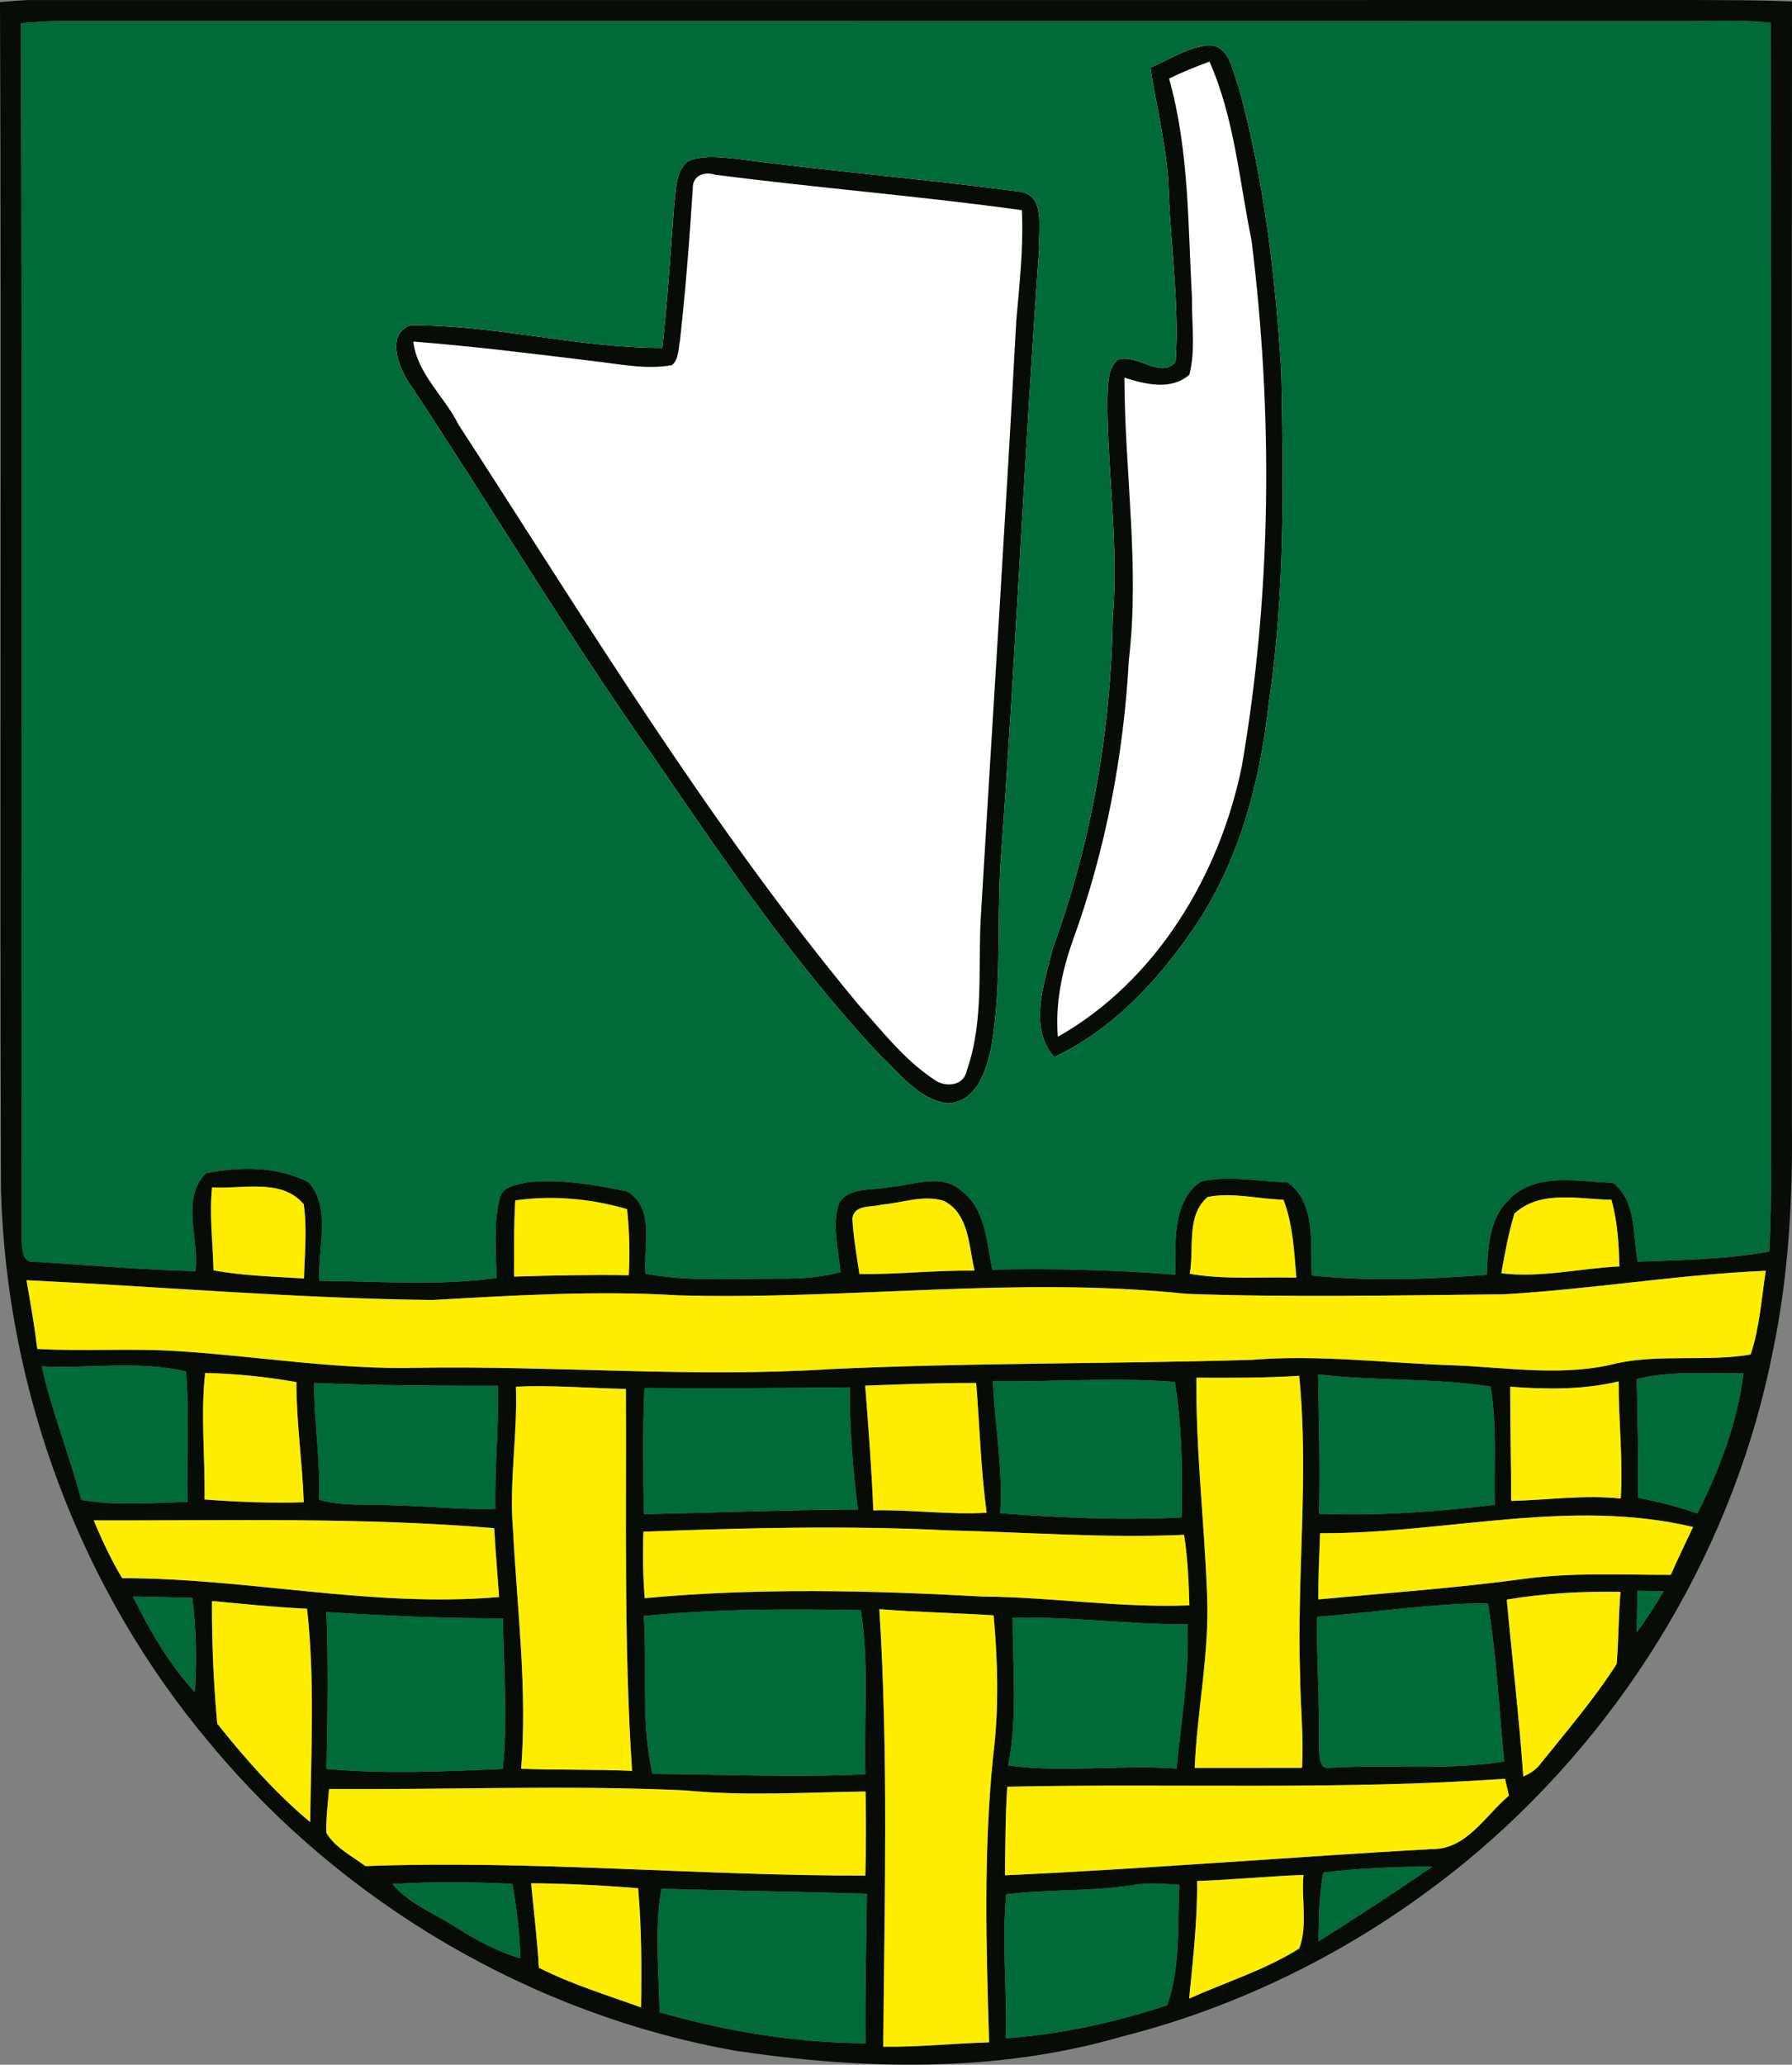
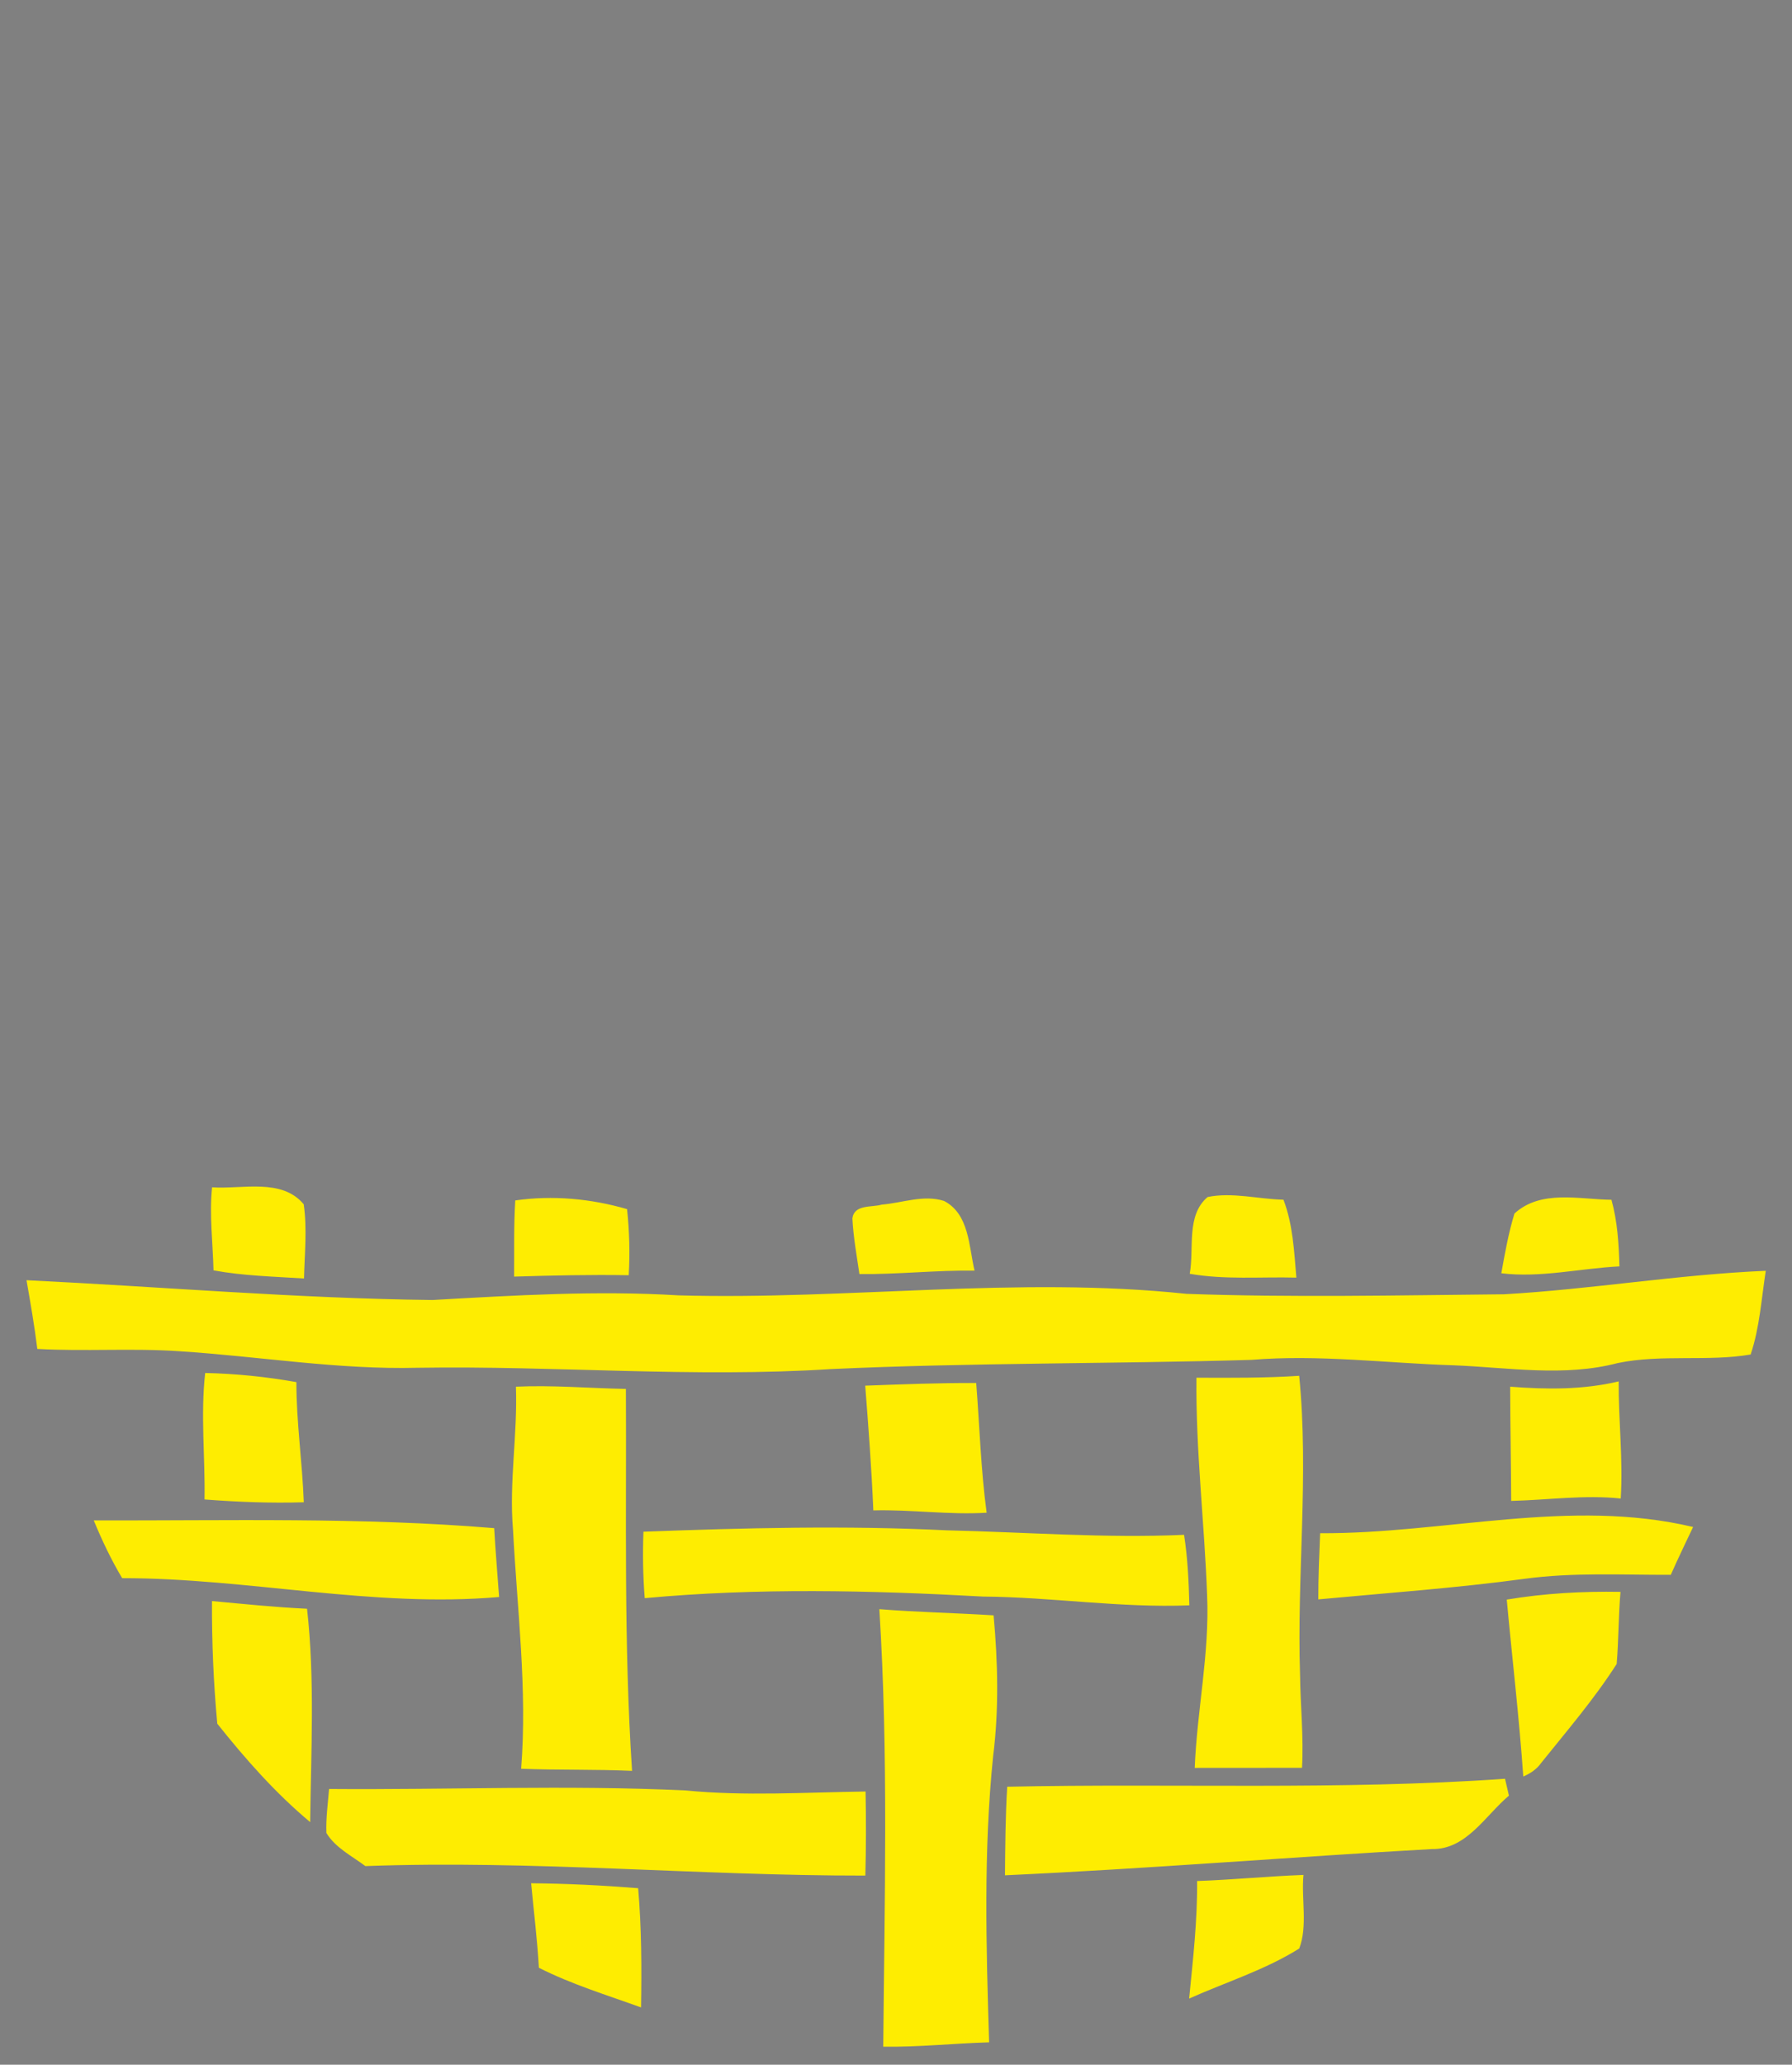
<svg xmlns="http://www.w3.org/2000/svg" version="1.1" id="Layer_1" x="0px" y="0px" viewBox="0 0 247.34 284.894" enable-background="new 0 0 247.34 284.894" xml:space="preserve">
  <rect x="0" y="0" width="247.34" height="284.894" fill="#808080" stroke="none" />
-   <rect x="38.785" y="6.256" fill="#FFFFFF" width="180.526" height="147.386" />
-   <path fill="#080C07" d="M95.62,25.99c-0.44,7.02-1,14.04-1.77,21.03c-0.24,1.14-0.14,2.55-1.11,3.37  c-3.67,0.65-7.38-0.19-11.03-0.59c-8.21-1-16.42-2.03-24.67-2.67c0.56,4.5,4.3,7.55,6.24,11.45c17.62,27.15,34.43,54.98,55.13,79.96  c3.29,3.66,6.35,7.66,10.5,10.41c1.53,1.15,4.15,0.93,4.54-1.26c2.42-6.9,1.48-14.38,1.95-21.55c1.61-27.3,3.4-54.58,4.87-81.88  c0.44-5.07,1.02-10.15,0.77-15.26c-14.08-1.95-28.25-3.07-42.35-4.89C97.2,23.61,95.58,24.23,95.62,25.99 M94.96,22.24  c2.11-0.88,4.46-0.54,6.67-0.33c12.99,1.71,26.05,2.81,39.04,4.52c3.73,0.46,2.58,5.13,2.77,7.74c-2.04,28.3-3.25,56.65-5.34,84.95  c-0.5,8.38,0.16,16.85-1.24,25.16c-0.68,3.35-2.02,7.89-6.2,7.96c-4-0.65-6.55-4.2-9.34-6.8c-11.72-12.53-21.37-26.78-31.04-40.9  C78.32,87.63,67.76,69.82,56.3,52.58c-1.39-2.17-2.96-6.55,0.39-7.7c11.64-0.06,23.09,3.13,34.73,3.13  c0.72-6.65,1.15-13.32,1.65-19.99C93.34,26.02,93.24,23.64,94.96,22.24 M161.36,10.84c2.77,9.84,2.6,20.14,3.16,30.26  c-0.06,3.52,0.53,7.16-0.36,10.6c-2.52,2.22-6.09,1.32-8.96,0.41c0.02,12.99,2.14,25.99,0.61,38.97  c-0.72,13.16-3.22,26.27-7.73,38.68c-1.52,4.26-2.44,8.76-2.07,13.3c13.57-7.68,22.36-22.33,25.4-37.38  c4.12-23.9,4.31-48.42,1.34-72.47c-1.7-8.27-2.36-16.91-5.81-24.71C165.05,9.2,163.17,9.95,161.36,10.84 M158.78,9.36  c2.58-1.14,5.05-2.79,7.92-3.1c3.08-0.14,3.37,3.58,4.26,5.72c3.5,12.75,5.06,25.98,5.89,39.15c0.31,15.37,0.55,30.81-1.75,46.05  c-1.19,10.92-4.15,21.91-10.43,31.05c-4.94,7.17-11.16,13.88-19.15,17.63c-3.65-4.1-1.35-10.25-0.23-14.97  c5.36-14.64,8.05-30.16,8.3-45.73c0.83-10.02-0.75-20.03-0.75-30.05c0.13-1.85-0.08-4.04,1.39-5.45c2.67-0.97,5.99,2.7,8.03,0.27  c0.54-7.95-0.69-15.86-0.96-23.79C161.09,20.46,159.65,14.95,158.78,9.36 M91.29,260.62c-0.97,5.62-0.34,11.36-0.25,17.03  c9.23,2.66,18.81,4.24,28.42,4.28c-0.07-6.88,0.11-13.75,0.19-20.63C110.2,261.01,100.74,260.89,91.29,260.62 M138.89,261.38  c-0.65,6.61,0.13,13.24-0.06,19.87c7.57-0.53,15.08-2.19,22.27-4.57c1.87-5.22,1.4-11.09,1.68-16.6c-2.02-0.13-4.05-0.34-6.06-0.02  C150.82,261.04,144.81,260.64,138.89,261.38 M73.31,259.86c0.36,3.89,0.85,7.76,1.07,11.66c4.51,2.28,9.36,3.76,14.1,5.47  c0.09-5.49,0.07-10.98-0.4-16.45C83.16,260.15,78.24,259.9,73.31,259.86 M54.17,259.97c2.34,2.76,5.79,4.05,8.77,5.96  c2.78,1.78,5.71,3.36,8.9,4.29c-0.12-3.45-0.52-6.87-1.11-10.27C65.21,259.66,59.68,259.62,54.17,259.97 M165.23,259.55  c0.05,5.43-0.57,10.83-1.1,16.22c5.07-2.27,10.47-3.94,15.2-6.91c1.18-3.11,0.27-6.82,0.58-10.15  C175.01,258.89,170.13,259.38,165.23,259.55 M182.65,258.38c-0.59,3.13-0.61,6.32-0.66,9.5c5.31-3.35,10.55-6.77,15.72-10.32  C192.68,257.58,187.65,257.77,182.65,258.38 M45.05,252.92c1.23,2.04,3.52,3.17,5.38,4.57c23.01-0.85,46,1.34,69.01,1.31  c0.1-3.87,0.11-7.74,0.03-11.6c-8.28,0.11-16.59,0.66-24.85-0.15c-16.39-0.77-32.8-0.07-49.2-0.2  C45.26,248.87,44.97,250.89,45.05,252.92 M139.02,246.54c-0.25,4.07-0.27,8.14-0.31,12.22c19.66-0.9,39.28-2.52,58.93-3.62  c4.76,0.09,7.37-4.63,10.63-7.37c-0.19-0.78-0.37-1.56-0.54-2.33C184.86,247.05,161.92,246.05,139.02,246.54 M139.76,223.22  c0.01,6.79,0.72,13.66-0.61,20.38c7.69,1.06,15.51-0.14,23.25,0.43c0.61-6.62,1.8-13.23,1.5-19.9  C155.84,224.16,147.82,223.04,139.76,223.22 M121.37,222.04c1.27,20.1,0.71,40.25,0.54,60.37c4.88,0.07,9.73-0.46,14.61-0.6  c-0.4-13.17-0.79-26.38,0.56-39.52c0.81-6.43,0.65-12.96,0.06-19.4C131.89,222.56,126.62,222.46,121.37,222.04 M88.85,222.98  c0.52,7.25-0.46,14.66,1.22,21.79c9.79,0.07,19.58,0.52,29.37,0.05c-0.22-7.54,0.56-15.16-0.63-22.64  C108.82,221.99,98.78,221.99,88.85,222.98 M45.05,222.44c0.27,7.21,0.15,14.42,0.01,21.64c8.07,0.73,16.24,0.36,24.32,0  c0.74-6.92,0.13-13.85,0.03-20.78C61.27,223.33,53.17,222.95,45.05,222.44 M181.75,223.11c0,6.04,0.39,12.07,0.33,18.12  c0.03,1.05-0.02,3.13,1.68,2.69c7.94-0.48,15.97,0.42,23.85-0.87c-0.71-7.28-1.05-14.61-2.24-21.83  C197.46,221.26,189.62,222.49,181.75,223.11 M29.26,220.92c-0.03,5.65,0.21,11.3,0.73,16.92c3.87,4.86,8.03,9.58,12.82,13.58  c0.12-9.81,0.66-19.69-0.43-29.44C38,221.78,33.63,221.32,29.26,220.92 M207.97,220.72c0.75,8.14,1.71,16.25,2.28,24.41  c0.98-0.42,1.87-1.01,2.49-1.9c3.57-4.45,7.32-8.81,10.4-13.63c0.28-3.31,0.24-6.64,0.53-9.95  C218.42,219.56,213.15,219.85,207.97,220.72 M18.35,220.3c2.31,4.69,4.97,9.32,8.54,13.18c0.28-4.33,0.2-8.68-0.34-12.99  C23.82,220.42,21.09,220.34,18.35,220.3 M226.02,219.5c-0.05,1.9-0.09,3.81-0.1,5.72c1.34-1.81,2.56-3.7,3.69-5.64  C228.41,219.55,227.21,219.52,226.02,219.5 M88.81,211.35c-0.11,3.05-0.07,6.12,0.18,9.17c15.52-1.44,31.16-1.08,46.7-0.22  c9.51,0.07,18.95,1.59,28.47,1.21c-0.08-3.26-0.23-6.52-0.73-9.73c-10.92,0.49-21.83-0.37-32.75-0.62  C116.73,210.47,102.76,210.83,88.81,211.35 M12.94,209.79c1.13,2.74,2.4,5.42,3.92,7.97c17.38-0.01,34.62,4.12,52.03,2.6  c-0.22-3.17-0.51-6.33-0.68-9.5C49.83,209.33,31.37,209.84,12.94,209.79 M182.21,211.56c-0.12,3.04-0.26,6.08-0.25,9.13  c9.49-0.89,19.01-1.56,28.46-2.84c6.69-0.91,13.46-0.53,20.19-0.55l0.68-1.51c0.02-0.04,0.06-0.12,0.07-0.16  c0.76-1.65,1.55-3.29,2.33-4.93C216.67,206.66,199.37,211.65,182.21,211.56 M119.42,191.2c0.45,5.73,0.88,11.46,1.12,17.21  c5.22-0.14,10.42,0.64,15.64,0.32c-0.8-5.93-0.97-11.93-1.44-17.9C129.63,190.81,124.52,191.01,119.42,191.2 M88.95,191.52  c-0.26,5.8-0.16,11.61-0.09,17.42c9.85-0.22,19.7-0.6,29.56-0.65c-0.73-5.59-1.15-11.22-1.13-16.86  C107.85,191.55,98.4,191.57,88.95,191.52 M71.21,191.34c0.24,6.6-0.96,13.17-0.4,19.76c0.57,10.98,1.99,21.95,1.12,32.96  c5.1,0.2,10.21,0.06,15.31,0.29c-1.16-17.55-0.76-35.14-0.85-52.7C81.33,191.55,76.27,191.11,71.21,191.34 M43.33,190.82  c0.06,5.38,0.88,10.74,0.72,16.13c3.45,0.98,7.06,0.54,10.59,0.78c4.58,0.09,9.15,0.62,13.74,0.45c-0.13-5.66,0.5-11.3,0.34-16.96  C60.25,191.23,51.79,191.18,43.33,190.82 M208.44,191.34c0.01,5.25,0.12,10.5,0.14,15.76c5.04-0.12,10.08-0.86,15.12-0.33  c0.34-5.39-0.32-10.77-0.28-16.16C218.51,191.78,213.44,191.73,208.44,191.34 M165.14,190.1c-0.11,10.03,1.11,20.02,1.47,30.04  c0.35,7.98-1.39,15.84-1.71,23.8c4.93-0.02,9.87,0.01,14.81-0.01c0.24-4.26-0.22-8.51-0.27-12.77c-0.46-13.78,1.24-27.56-0.12-41.32  C174.6,190.15,169.87,190.12,165.14,190.1 M137.05,190.6c0.27,6.07,1.4,12.1,1.01,18.2c8.33,0.63,16.68,1.01,25.03,0.58  c0.13-6.24,0.07-12.54-0.93-18.7C153.86,190.04,145.4,190.68,137.05,190.6 M225.92,190.29c0.09,5.46,0.24,10.91,0.15,16.37  c2.78,0.54,5.53,1.24,8.21,2.17c3.05-6.05,5.56-12.61,6.36-19.37C235.73,189.63,230.73,189.05,225.92,190.29 M181.92,189.64  c0.12,6.41,0.32,12.83,0.14,19.24c8.11,0.32,16.21-0.28,24.26-1.24c-0.14-5.44,0.31-10.92-0.58-16.31  C197.85,190.1,189.83,190.6,181.92,189.64 M28.32,189.45c-0.65,5.81,0.01,11.62-0.09,17.45c4.55,0.35,9.13,0.53,13.7,0.39  c-0.2-5.54-1.03-11.04-1.02-16.58C36.76,189.97,32.55,189.54,28.32,189.45 M5.77,188.53c1.37,6.27,3.83,12.22,5.45,18.43  c4.85,0.86,9.78,0.38,14.66,0.29c-0.14-5.99,0.29-12.07-0.21-17.99C19.19,187.67,12.38,188.89,5.77,188.53 M207.61,178.59  c-14.61,0.14-29.24,0.46-43.85-0.06c-23.33-2.46-46.72,0.86-70.09,0.21c-11.31-0.69-22.65,0-33.96,0.64  c-18.71-0.21-37.37-1.83-56.05-2.73c0.55,3.15,1.1,6.3,1.49,9.48c6.53,0.37,13.08-0.13,19.61,0.32c10.97,0.7,21.88,2.56,32.91,2.28  c19.01-0.3,38.04,1.4,57.04,0.18c19.33-0.89,38.68-0.7,58.01-1.27c9.32-0.77,18.64,0.46,27.95,0.75c7.52,0.3,15.22,1.63,22.62-0.31  c6.02-1.25,12.47-0.17,18.34-1.18c1.25-3.71,1.49-7.7,2.09-11.55C231.63,175.86,219.68,177.9,207.61,178.59 M209.03,167.45  c-0.82,2.7-1.32,5.47-1.81,8.24c5.45,0.66,10.87-0.68,16.3-0.95c-0.08-3.09-0.27-6.2-1.1-9.19  C217.96,165.5,212.68,164.11,209.03,167.45 M166.68,165.17c-3.01,2.56-1.82,7.12-2.47,10.59c4.87,0.85,9.82,0.4,14.72,0.53  c-0.31-3.62-0.47-7.32-1.78-10.75C173.68,165.46,170.08,164.47,166.68,165.17 M121.69,166.22c-1.37,0.41-3.78-0.07-4.04,1.9  c0.13,2.58,0.6,5.13,0.97,7.68c5.31,0.06,10.59-0.55,15.89-0.47c-0.79-3.33-0.72-7.81-4.21-9.62  C127.47,164.81,124.54,165.99,121.69,166.22 M71.12,165.64c-0.22,3.5-0.13,7-0.16,10.51c5.28-0.16,10.55-0.28,15.82-0.19  c0.18-3.04,0.09-6.09-0.23-9.12C81.57,165.39,76.26,164.9,71.12,165.64 M29.27,163.83c-0.39,3.82,0.11,7.64,0.2,11.46  c4.12,0.76,8.32,0.85,12.49,1.12c0.08-3.41,0.45-6.85-0.04-10.24C38.89,162.52,33.41,164.12,29.27,163.83 M2.88,3.19  c0.21,56,0.01,112,0.12,168c0.06,1.06,0.07,3.1,1.68,2.91c7.43,0.44,14.86,1.12,22.3,1.29c0.54-4.37-2.08-10.03,1.45-13.5  c4.6-0.93,9.95-0.99,14.2,1.27c3.17,3.7,1.17,9.13,1.46,13.57c8.14,0.06,16.35,0.73,24.44-0.38c-0.03-3.69-0.47-7.47,0.47-11.08  c0.38-1.62,2.34-1.77,3.67-2.1c4.62-0.57,9.32,0.32,13.85,1.21c3.95,2.25,2.28,7.65,2.58,11.38c6.11,1.14,12.34,0.63,18.52,0.67  c2.83,0.03,5.67-0.15,8.41-0.9c-0.33-3.09-1.17-6.32-0.28-9.38c1.32-2.51,4.7-1.79,7.02-2.36c3.24-0.21,7.01-1.97,9.83,0.45  c3.45,2.5,3.59,7.13,4.35,10.95c8.43-0.19,16.84,0.03,25.25,0.69c0.09-4.32-0.49-10.08,3.54-12.84c3.9-0.9,8.03-0.01,12,0.12  c3.91,2.83,3.13,8.56,3.3,12.84c8.02,0.82,16.16,0.54,24.18-0.1c0.15-3.54,0.22-7.58,2.94-10.23c3.63-4.05,9.69-2.59,14.48-2.46  c3.26,2.52,2.72,7.24,3.4,10.88c6.07-0.23,12.17-0.31,18.16-1.39c0.19-3.83,0.27-7.67,0.23-11.51  c-0.03-52.68,0.03-105.36-0.03-158.05c-4.54-0.49-9.1-0.18-13.65-0.21c-74.36-0.04-148.73,0-223.09-0.02  C6.06,2.95,4.47,3.07,2.88,3.19 M0,0.29c1.23-0.11,2.45-0.21,3.68-0.28C80.35,0,157.03,0.02,233.71,0  c4.54,0.03,9.09-0.01,13.63,0.21c-0.06,51.66-0.01,103.32-0.02,154.98c0.13,10.35-0.46,20.77-2.56,30.94  c-5.2,26.83-19.98,51.58-40.72,69.31c-14.21,12.11-31.18,21.03-49.3,25.6c-17.22,4.99-35.51,4.56-53.1,1.95  c-28.13-4.97-54.23-20.29-72.49-42.23c-18.03-21.29-28.27-48.81-29.02-76.67C-0.06,109.49,0.21,54.89,0,0.29" />
-   <path fill="#006A39" d="M91.29,260.62c9.45,0.27,18.91,0.39,28.36,0.68c-0.08,6.88-0.26,13.75-0.19,20.63  c-9.61-0.04-19.19-1.62-28.42-4.28C90.95,271.98,90.32,266.24,91.29,260.62 M138.89,261.38c5.92-0.74,11.93-0.34,17.83-1.32  c2.01-0.32,4.04-0.11,6.06,0.02c-0.28,5.51,0.19,11.38-1.68,16.6c-7.19,2.38-14.7,4.04-22.27,4.57  C139.02,274.62,138.24,267.99,138.89,261.38 M54.17,259.97c5.51-0.35,11.04-0.31,16.56-0.02c0.59,3.4,0.99,6.82,1.11,10.27  c-3.19-0.93-6.12-2.51-8.9-4.29C59.96,264.02,56.51,262.73,54.17,259.97 M182.65,258.38c5-0.61,10.03-0.8,15.06-0.82  c-5.17,3.55-10.41,6.97-15.72,10.32C182.04,264.7,182.06,261.51,182.65,258.38 M139.76,223.22c8.06-0.18,16.08,0.94,24.14,0.91  c0.3,6.67-0.89,13.28-1.5,19.9c-7.74-0.57-15.56,0.63-23.25-0.43C140.48,236.88,139.77,230.01,139.76,223.22 M88.85,222.98  c9.93-0.99,19.97-0.99,29.96-0.8c1.19,7.48,0.41,15.1,0.63,22.64c-9.79,0.47-19.58,0.02-29.37-0.05  C88.39,237.64,89.37,230.23,88.85,222.98 M45.05,222.44c8.12,0.51,16.22,0.89,24.36,0.86c0.1,6.93,0.71,13.86-0.03,20.78  c-8.08,0.36-16.25,0.73-24.32,0C45.2,236.86,45.32,229.65,45.05,222.44 M181.75,223.11c7.87-0.62,15.71-1.85,23.62-1.89  c1.19,7.22,1.53,14.55,2.24,21.83c-7.88,1.29-15.91,0.39-23.85,0.87c-1.7,0.44-1.65-1.64-1.68-2.69  C182.14,235.18,181.75,229.15,181.75,223.11 M18.35,220.3c2.74,0.04,5.47,0.12,8.2,0.19c0.54,4.31,0.62,8.66,0.34,12.99  C23.32,229.62,20.66,224.99,18.35,220.3 M226.02,219.5c1.19,0.02,2.39,0.05,3.59,0.08c-1.13,1.94-2.35,3.83-3.69,5.64  C225.93,223.31,225.97,221.4,226.02,219.5 M231.29,215.79c0.02-0.04,0.06-0.12,0.07-0.16C231.35,215.67,231.31,215.75,231.29,215.79   M88.95,191.52c9.45,0.05,18.9,0.03,28.34-0.09c-0.02,5.64,0.4,11.27,1.13,16.86c-9.86,0.05-19.71,0.43-29.56,0.65  C88.79,203.13,88.69,197.32,88.95,191.52 M43.33,190.82c8.46,0.36,16.92,0.41,25.39,0.4c0.16,5.66-0.47,11.3-0.34,16.96  c-4.59,0.17-9.16-0.36-13.74-0.45c-3.53-0.24-7.14,0.2-10.59-0.78C44.21,201.56,43.39,196.2,43.33,190.82 M137.05,190.6  c8.35,0.08,16.81-0.56,25.11,0.08c1,6.16,1.06,12.46,0.93,18.7c-8.35,0.43-16.7,0.05-25.03-0.58  C138.45,202.7,137.32,196.67,137.05,190.6 M225.92,190.29c4.81-1.24,9.81-0.66,14.72-0.83c-0.8,6.76-3.31,13.32-6.36,19.37  c-2.68-0.93-5.43-1.63-8.21-2.17C226.16,201.2,226.01,195.75,225.92,190.29 M181.92,189.64c7.91,0.96,15.93,0.46,23.82,1.69  c0.89,5.39,0.44,10.87,0.58,16.31c-8.05,0.96-16.15,1.56-24.26,1.24C182.24,202.47,182.04,196.05,181.92,189.64 M5.77,188.53  c6.61,0.36,13.42-0.86,19.9,0.73c0.5,5.92,0.07,12,0.21,17.99c-4.88,0.09-9.81,0.57-14.66-0.29C9.6,200.75,7.14,194.8,5.77,188.53   M94.96,22.24c-1.72,1.4-1.62,3.78-1.89,5.78c-0.5,6.67-0.93,13.34-1.65,19.99c-11.64,0-23.09-3.19-34.73-3.13  c-3.35,1.15-1.78,5.53-0.39,7.7c11.46,17.24,22.02,35.05,33.98,51.96c9.67,14.12,19.32,28.37,31.04,40.9  c2.79,2.6,5.34,6.15,9.34,6.8c4.18-0.07,5.52-4.61,6.2-7.96c1.4-8.31,0.74-16.78,1.24-25.16c2.09-28.3,3.3-56.65,5.34-84.95  c-0.19-2.61,0.96-7.28-2.77-7.74c-12.99-1.71-26.05-2.81-39.04-4.52C99.42,21.7,97.07,21.36,94.96,22.24 M158.78,9.36  c0.87,5.59,2.31,11.1,2.52,16.78c0.27,7.93,1.5,15.84,0.96,23.79c-2.04,2.43-5.36-1.24-8.03-0.27c-1.47,1.41-1.26,3.6-1.39,5.45  c0,10.02,1.58,20.03,0.75,30.05c-0.25,15.57-2.94,31.09-8.3,45.73c-1.12,4.72-3.42,10.87,0.23,14.97  c7.99-3.75,14.21-10.46,19.15-17.63c6.28-9.14,9.24-20.13,10.43-31.05c2.3-15.24,2.06-30.68,1.75-46.05  c-0.83-13.17-2.39-26.4-5.89-39.15c-0.89-2.14-1.18-5.86-4.26-5.72C163.83,6.57,161.36,8.22,158.78,9.36 M2.88,3.19  c1.59-0.12,3.18-0.24,4.78-0.28c74.36,0.02,148.73-0.02,223.09,0.02c4.55,0.03,9.11-0.28,13.65,0.21  c0.06,52.69,0,105.37,0.03,158.05c0.04,3.84-0.04,7.68-0.23,11.51c-5.99,1.08-12.09,1.16-18.16,1.39c-0.68-3.64-0.14-8.36-3.4-10.88  c-4.79-0.13-10.85-1.59-14.48,2.46c-2.72,2.65-2.79,6.69-2.94,10.23c-8.02,0.64-16.16,0.92-24.18,0.1  c-0.17-4.28,0.61-10.01-3.3-12.84c-3.97-0.13-8.1-1.02-12-0.12c-4.03,2.76-3.45,8.52-3.54,12.84c-8.41-0.66-16.82-0.88-25.25-0.69  c-0.76-3.82-0.9-8.45-4.35-10.95c-2.82-2.42-6.59-0.66-9.83-0.45c-2.32,0.57-5.7-0.15-7.02,2.36c-0.89,3.06-0.05,6.29,0.28,9.38  c-2.74,0.75-5.58,0.93-8.41,0.9c-6.18-0.04-12.41,0.47-18.52-0.67c-0.3-3.73,1.37-9.13-2.58-11.38c-4.53-0.89-9.23-1.78-13.85-1.21  c-1.33,0.33-3.29,0.48-3.67,2.1c-0.94,3.61-0.5,7.39-0.47,11.08c-8.09,1.11-16.3,0.44-24.44,0.38c-0.29-4.44,1.71-9.87-1.46-13.57  c-4.25-2.26-9.6-2.2-14.2-1.27c-3.53,3.47-0.91,9.13-1.45,13.5c-7.44-0.17-14.87-0.85-22.3-1.29c-1.61,0.19-1.62-1.85-1.68-2.91  C2.89,115.19,3.09,59.19,2.88,3.19" />
  <path fill="#FEED01" d="M73.31,259.86c4.93,0.04,9.85,0.29,14.77,0.68c0.47,5.47,0.49,10.96,0.4,16.45  c-4.74-1.71-9.59-3.19-14.1-5.47C74.16,267.62,73.67,263.75,73.31,259.86 M165.23,259.55c4.9-0.17,9.78-0.66,14.68-0.84  c-0.31,3.33,0.6,7.04-0.58,10.15c-4.73,2.97-10.13,4.64-15.2,6.91C164.66,270.38,165.28,264.98,165.23,259.55 M45.05,252.92  c-0.08-2.03,0.21-4.05,0.37-6.07c16.4,0.13,32.81-0.57,49.2,0.2c8.26,0.81,16.57,0.26,24.85,0.15c0.08,3.86,0.07,7.73-0.03,11.6  c-23.01,0.03-46-2.16-69.01-1.31C48.57,256.09,46.28,254.96,45.05,252.92 M139.02,246.54c22.9-0.49,45.84,0.51,68.71-1.1  c0.17,0.77,0.35,1.55,0.54,2.33c-3.26,2.74-5.87,7.46-10.63,7.37c-19.65,1.1-39.27,2.72-58.93,3.62  C138.75,254.68,138.77,250.61,139.02,246.54 M121.37,222.04c5.25,0.42,10.52,0.52,15.77,0.85c0.59,6.44,0.75,12.97-0.06,19.4  c-1.35,13.14-0.96,26.35-0.56,39.52c-4.88,0.14-9.73,0.67-14.61,0.6C122.08,262.29,122.64,242.14,121.37,222.04 M29.26,220.92  c4.37,0.4,8.74,0.86,13.12,1.06c1.09,9.75,0.55,19.63,0.43,29.44c-4.79-4-8.95-8.72-12.82-13.58  C29.47,232.22,29.23,226.57,29.26,220.92 M207.97,220.72c5.18-0.87,10.45-1.16,15.7-1.07c-0.29,3.31-0.25,6.64-0.53,9.95  c-3.08,4.82-6.83,9.18-10.4,13.63c-0.62,0.89-1.51,1.48-2.49,1.9C209.68,236.97,208.72,228.86,207.97,220.72 M88.81,211.35  c13.95-0.52,27.92-0.88,41.87-0.19c10.92,0.25,21.83,1.11,32.75,0.62c0.5,3.21,0.65,6.47,0.73,9.73  c-9.52,0.38-18.96-1.14-28.47-1.21c-15.54-0.86-31.18-1.22-46.7,0.22C88.74,217.47,88.7,214.4,88.81,211.35 M12.94,209.79  c18.43,0.05,36.89-0.46,55.27,1.07c0.17,3.17,0.46,6.33,0.68,9.5c-17.41,1.52-34.65-2.61-52.03-2.6  C15.34,215.21,14.07,212.53,12.94,209.79 M182.21,211.56c17.16,0.09,34.46-4.9,51.48-0.86c-0.78,1.64-1.57,3.28-2.33,4.93  c-0.01,0.04-0.05,0.12-0.07,0.16l-0.68,1.51c-6.73,0.02-13.5-0.36-20.19,0.55c-9.45,1.28-18.97,1.95-28.46,2.84  C181.95,217.64,182.09,214.6,182.21,211.56 M119.42,191.2c5.1-0.19,10.21-0.39,15.32-0.37c0.47,5.97,0.64,11.97,1.44,17.9  c-5.22,0.32-10.42-0.46-15.64-0.32C120.3,202.66,119.87,196.93,119.42,191.2 M71.21,191.34c5.06-0.23,10.12,0.21,15.18,0.31  c0.09,17.56-0.31,35.15,0.85,52.7c-5.1-0.23-10.21-0.09-15.31-0.29c0.87-11.01-0.55-21.98-1.12-32.96  C70.25,204.51,71.45,197.94,71.21,191.34 M208.44,191.34c5,0.39,10.07,0.44,14.98-0.73c-0.04,5.39,0.62,10.77,0.28,16.16  c-5.04-0.53-10.08,0.21-15.12,0.33C208.56,201.84,208.45,196.59,208.44,191.34 M165.14,190.1c4.73,0.02,9.46,0.05,14.18-0.26  c1.36,13.76-0.34,27.54,0.12,41.32c0.05,4.26,0.51,8.51,0.27,12.77c-4.94,0.02-9.88-0.01-14.81,0.01c0.32-7.96,2.06-15.82,1.71-23.8  C166.25,210.12,165.03,200.13,165.14,190.1 M28.32,189.45c4.23,0.09,8.44,0.52,12.59,1.26c-0.01,5.54,0.82,11.04,1.02,16.58  c-4.57,0.14-9.15-0.04-13.7-0.39C28.33,201.07,27.67,195.26,28.32,189.45 M207.61,178.59c12.07-0.69,24.02-2.73,36.11-3.24  c-0.6,3.85-0.84,7.84-2.09,11.55c-5.87,1.01-12.32-0.07-18.34,1.18c-7.4,1.94-15.1,0.61-22.62,0.31  c-9.31-0.29-18.63-1.52-27.95-0.75c-19.33,0.57-38.68,0.38-58.01,1.27c-19,1.22-38.03-0.48-57.04-0.18  c-11.03,0.28-21.94-1.58-32.91-2.28c-6.53-0.45-13.08,0.05-19.61-0.32c-0.39-3.18-0.94-6.33-1.49-9.48  c18.68,0.9,37.34,2.52,56.05,2.73c11.31-0.64,22.65-1.33,33.96-0.64c23.37,0.65,46.76-2.67,70.09-0.21  C178.37,179.05,193,178.73,207.61,178.59 M209.03,167.45c3.65-3.34,8.93-1.95,13.39-1.9c0.83,2.99,1.02,6.1,1.1,9.19  c-5.43,0.27-10.85,1.61-16.3,0.95C207.71,172.92,208.21,170.15,209.03,167.45 M166.68,165.17c3.4-0.7,7,0.29,10.47,0.37  c1.31,3.43,1.47,7.13,1.78,10.75c-4.9-0.13-9.85,0.32-14.72-0.53C164.86,172.29,163.67,167.73,166.68,165.17 M121.69,166.22  c2.85-0.23,5.78-1.41,8.61-0.51c3.49,1.81,3.42,6.29,4.21,9.62c-5.3-0.08-10.58,0.53-15.89,0.47c-0.37-2.55-0.84-5.1-0.97-7.68  C117.91,166.15,120.32,166.63,121.69,166.22 M71.12,165.64c5.14-0.74,10.45-0.25,15.43,1.2c0.32,3.03,0.41,6.08,0.23,9.12  c-5.27-0.09-10.54,0.03-15.82,0.19C70.99,172.64,70.9,169.14,71.12,165.64 M29.27,163.83c4.14,0.29,9.62-1.31,12.65,2.34  c0.49,3.39,0.12,6.83,0.04,10.24c-4.17-0.27-8.37-0.36-12.49-1.12C29.38,171.47,28.88,167.65,29.27,163.83" />
</svg>